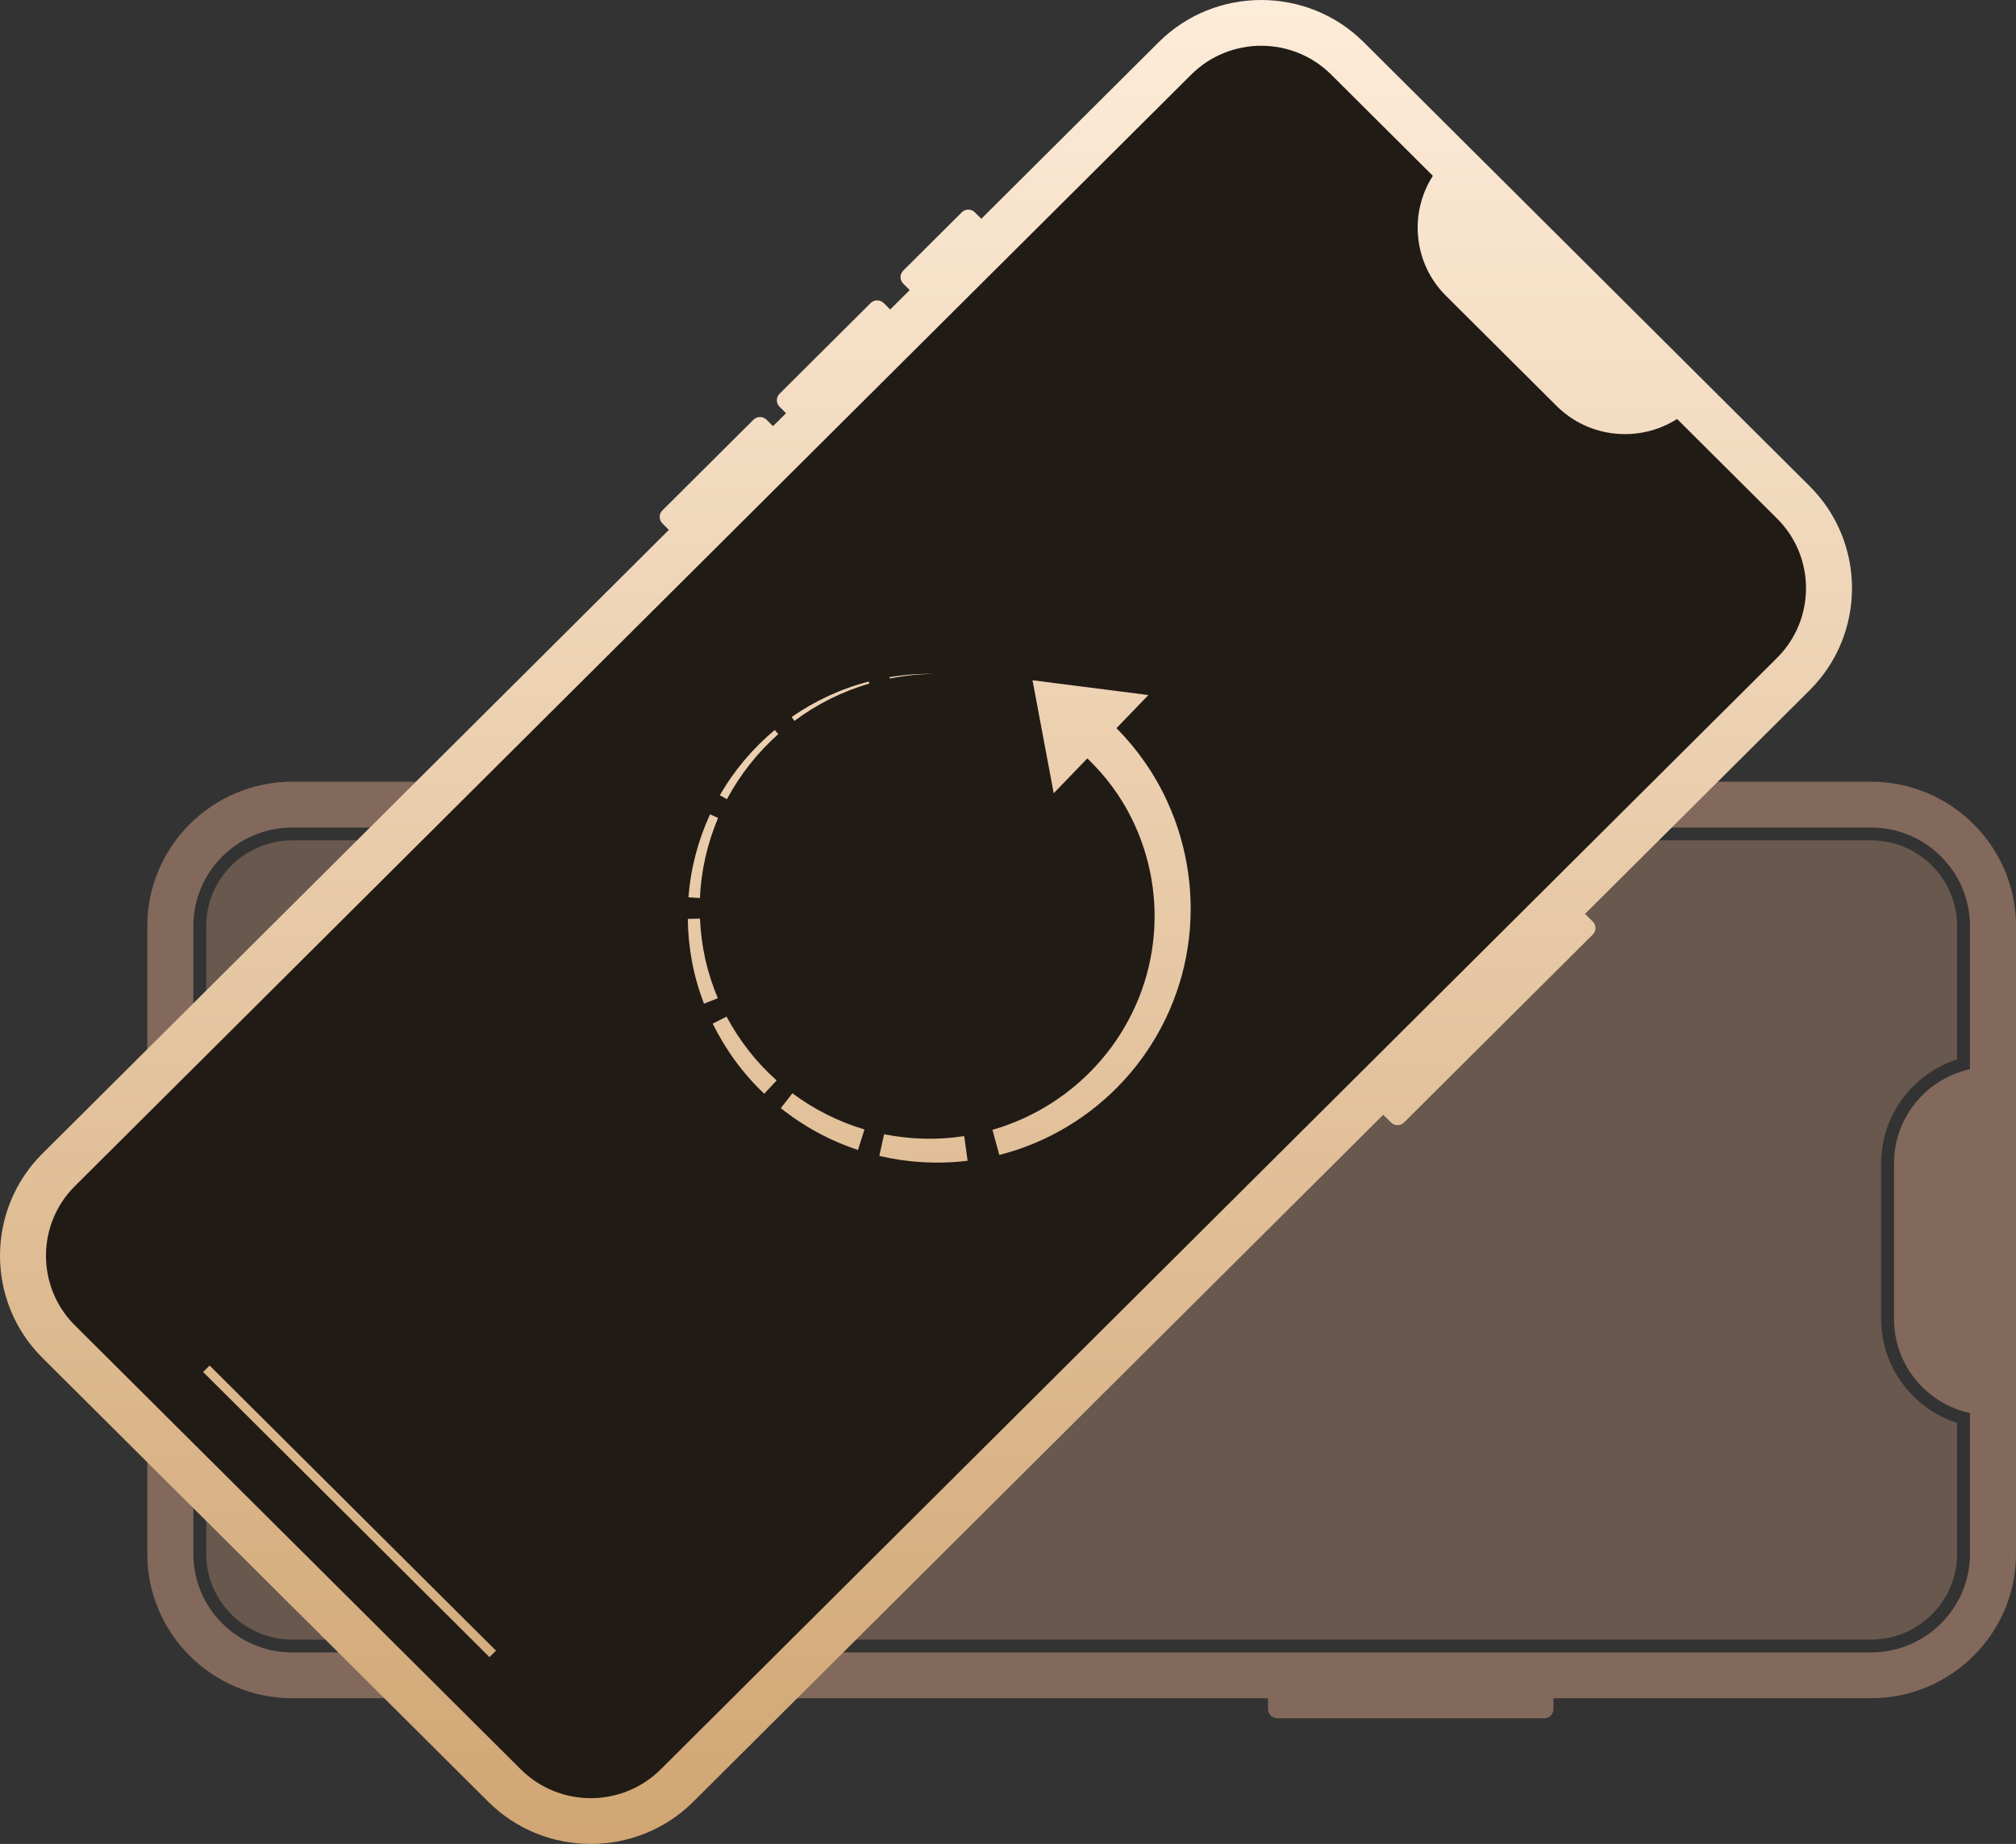
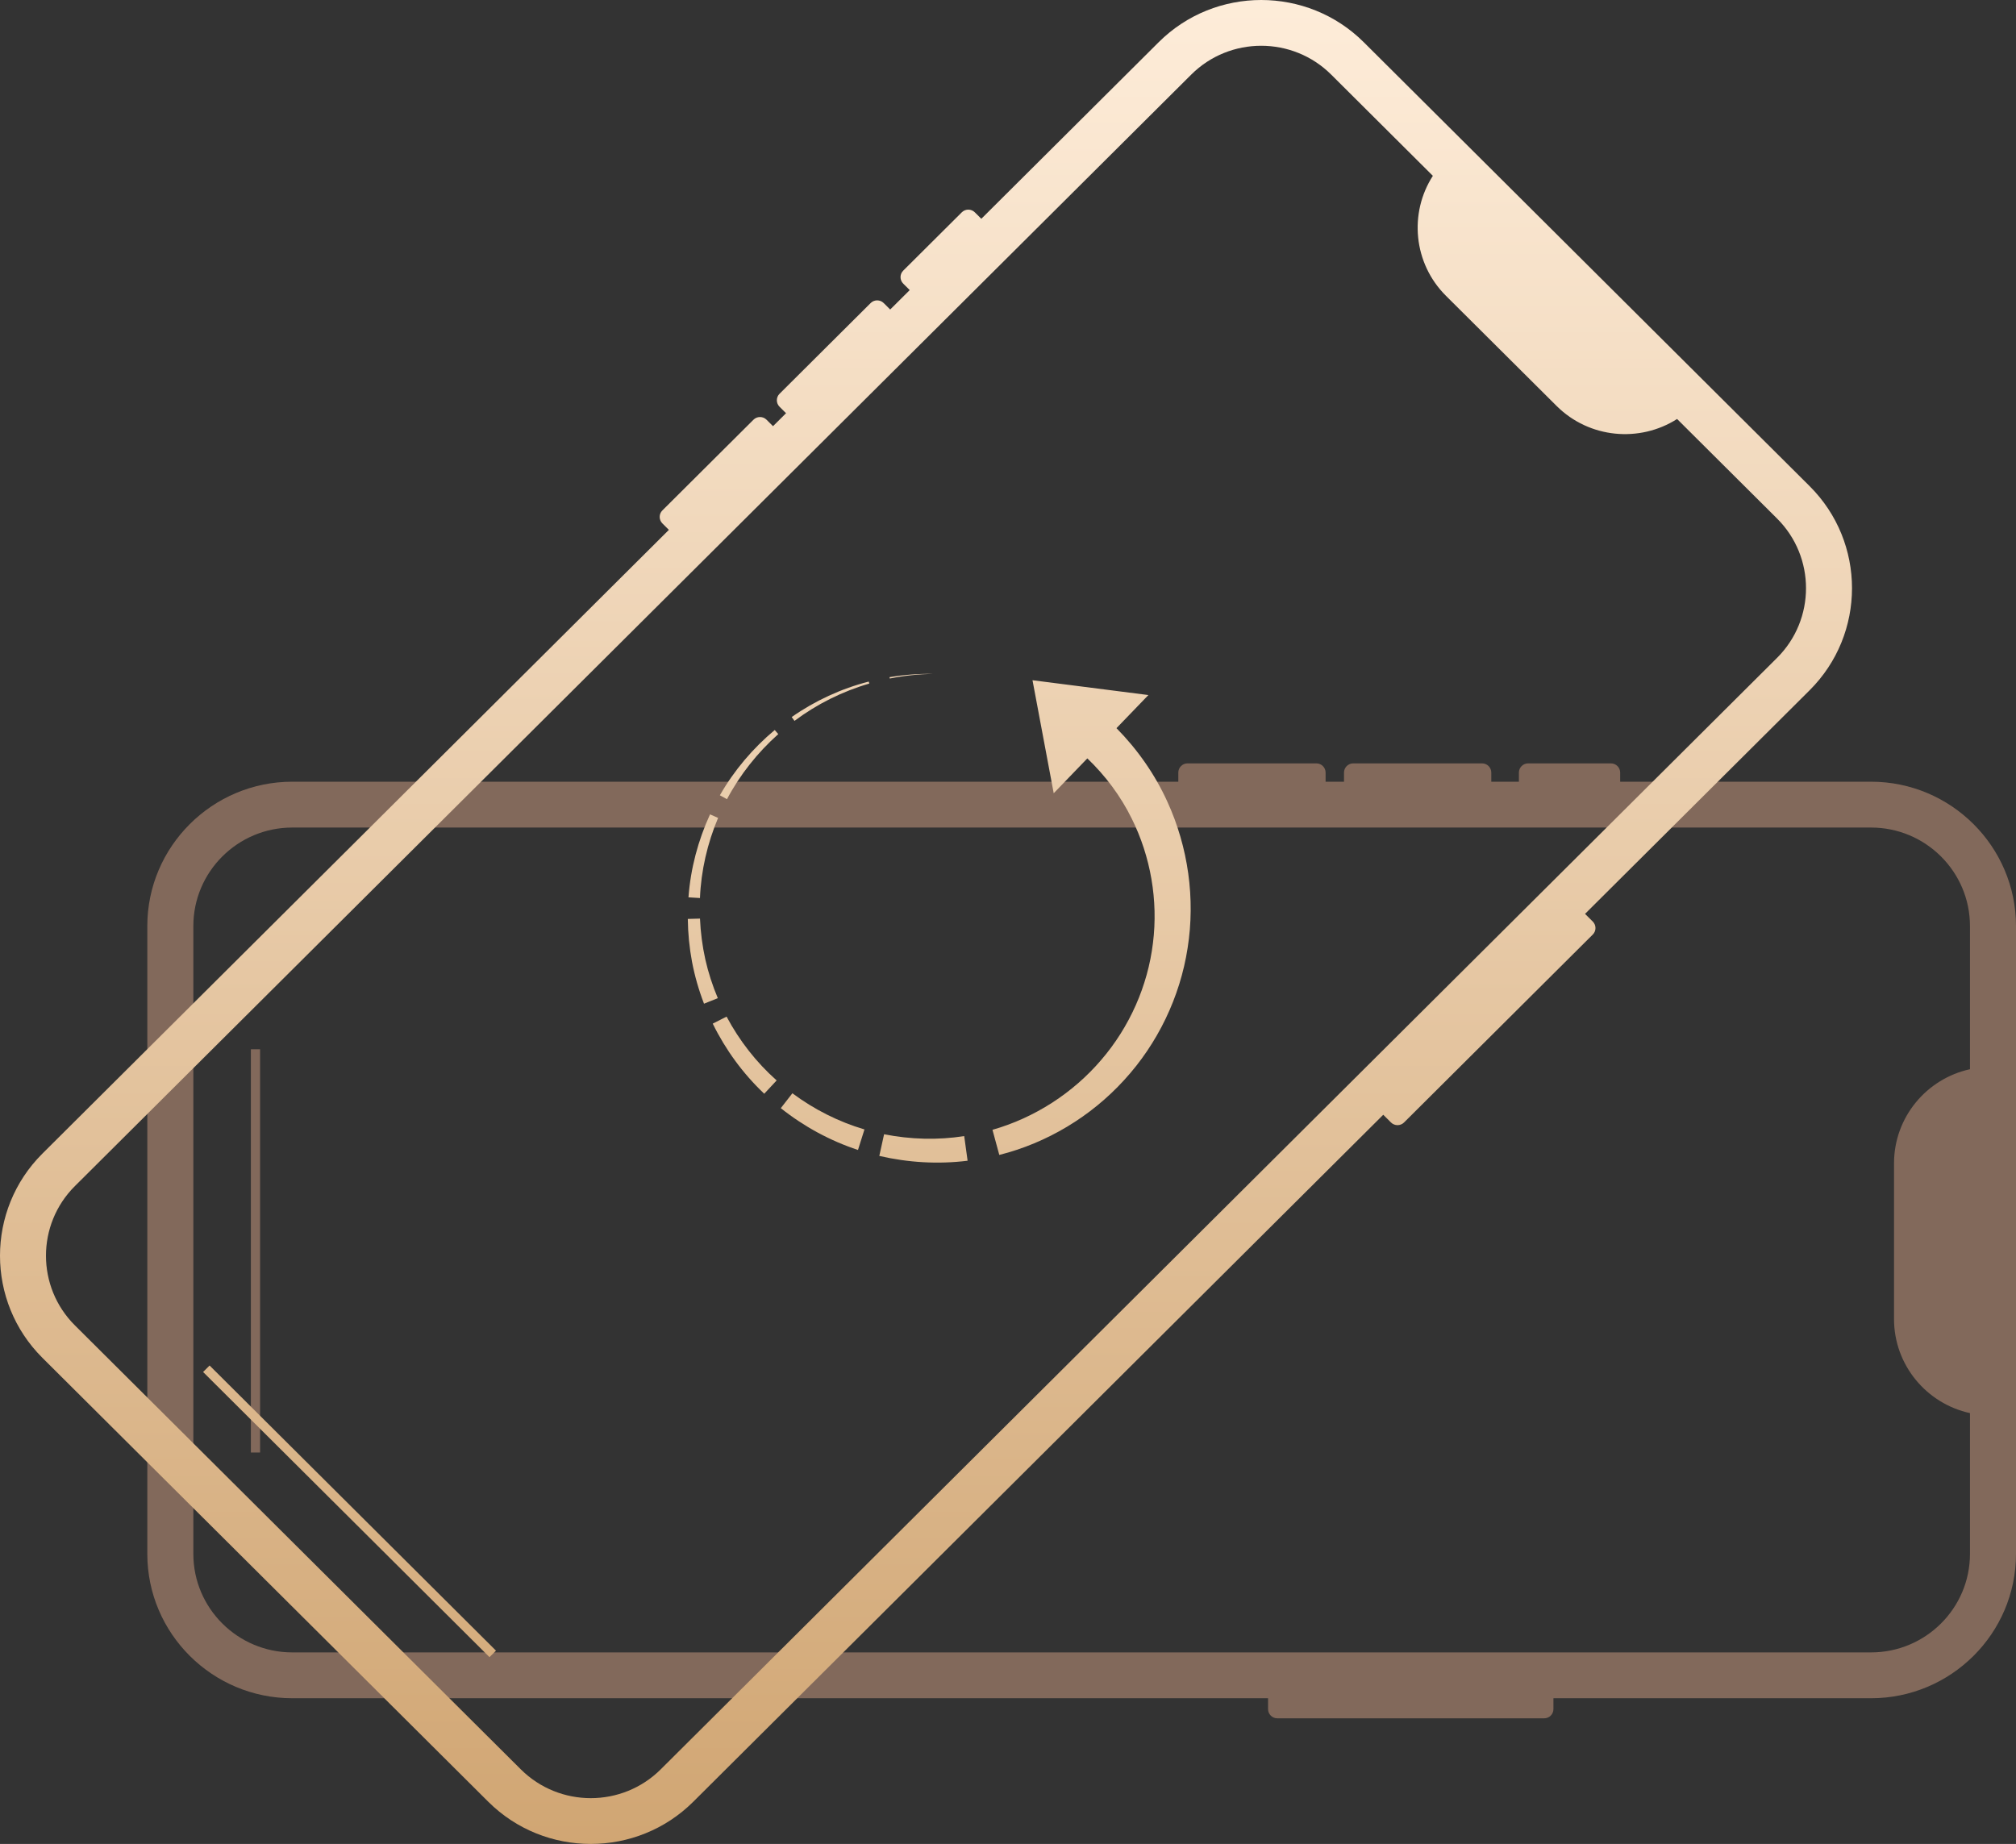
<svg xmlns="http://www.w3.org/2000/svg" width="176" height="161" viewBox="0 0 176 161">
  <rect x="0" y="0" width="176" height="161" fill="#333333" stroke="none" />
  <defs>
    <linearGradient id="a" x1="50%" x2="50%" y1="0%" y2="100%">
      <stop offset="0%" stop-color="#FEEDDA" />
      <stop offset="100%" stop-color="#D0A572" />
    </linearGradient>
  </defs>
  <g fill="none">
    <g transform="translate(12.861 66.653)">
-       <path fill="#B88E77" fill-opacity=".4" d="M12.657,6.72 C8.513,6.72 5.141,10.077 5.141,14.204 L5.141,69.021 C5.141,73.148 8.513,76.506 12.657,76.506 L150.482,76.506 C154.626,76.506 157.998,73.148 157.998,69.021 L157.998,57.584 C154.076,56.324 151.368,52.648 151.368,48.519 L151.368,34.915 C151.368,30.786 154.076,27.109 157.998,25.849 L157.998,14.204 C157.998,10.077 154.626,6.72 150.482,6.72 L12.657,6.72 L12.657,6.72 Z" />
      <path fill="#B78E77" fill-opacity=".6" d="M150.482,1.6 L128.582,1.6 L128.582,0.8 C128.582,0.36 128.221,0 127.779,0 L120.546,0 C120.104,0 119.742,0.36 119.742,0.8 L119.742,1.6 L117.331,1.6 L117.331,0.8 C117.331,0.36 116.97,0 116.528,0 L105.277,0 C104.835,0 104.473,0.36 104.473,0.8 L104.473,1.6 L102.866,1.6 L102.866,0.8 C102.866,0.36 102.504,0 102.062,0 L90.811,0 C90.369,0 90.008,0.36 90.008,0.8 L90.008,1.6 L12.657,1.6 C5.682,1.6 0,7.258 0,14.204 L0,69.021 C0,75.975 5.682,81.625 12.657,81.625 L97.843,81.625 L97.843,82.577 C97.843,83.017 98.205,83.377 98.647,83.377 L121.952,83.377 C122.394,83.377 122.756,83.017 122.756,82.577 L122.756,81.625 L150.482,81.625 C157.457,81.625 163.139,75.975 163.139,69.021 L163.139,14.204 C163.139,7.258 157.457,1.6 150.482,1.6 L150.482,1.6 Z M159.121,26.704 C155.336,27.528 152.491,30.897 152.491,34.915 L152.491,48.519 C152.491,52.536 155.336,55.905 159.121,56.729 L159.121,69.021 C159.121,73.766 155.247,77.624 150.482,77.624 L12.657,77.624 C7.892,77.624 4.018,73.766 4.018,69.021 L4.018,14.204 C4.018,9.459 7.892,5.602 12.657,5.602 L150.482,5.602 C155.247,5.602 159.121,9.459 159.121,14.204 L159.121,26.704 L159.121,26.704 Z M9.041,24.96 L9.845,24.96 L9.845,60.17 L9.041,60.17 L9.041,24.96 Z" />
    </g>
-     <path fill="#211B16" d="M118.344,5.615 C113.524,0.795 105.672,0.795 100.851,5.615 L85.719,20.747 L85.164,20.192 C84.858,19.887 84.359,19.887 84.053,20.192 L80.371,23.839 C80.066,24.145 80.066,24.645 80.371,24.95 L80.927,25.505 L77.542,28.927 L76.987,28.372 C76.681,28.067 76.182,28.067 75.876,28.372 L69.6,34.733 C69.295,35.039 69.295,35.539 69.6,35.844 L70.156,36.399 L67.429,38.891 L66.873,38.336 C66.568,38.03 66.068,38.03 65.763,38.336 L59.373,44.825 C59.067,45.13 59.068,45.63 59.373,45.935 L59.928,46.491 L5.615,100.851 C0.795,105.672 0.795,113.524 5.615,118.344 L43.654,156.383 C48.48,161.209 56.326,161.203 61.146,156.383 L121.281,95.893 L121.942,96.554 C122.247,96.86 122.747,96.86 123.052,96.554 L137.885,82.076 C138.191,81.771 138.191,81.271 137.885,80.966 L137.224,80.305 L156.383,61.147 C161.203,56.326 161.209,48.48 156.383,43.654 L118.344,5.615 Z" />
    <path fill="url(#a)" d="M101.156,3.684 C106.088,-1.228 114.124,-1.228 119.056,3.684 L157.982,42.445 C162.92,47.362 162.914,55.358 157.982,60.27 L138.377,79.792 L139.053,80.465 C139.366,80.776 139.366,81.285 139.053,81.597 L122.574,98.007 C122.261,98.318 121.75,98.318 121.437,98.007 L120.761,97.333 L60.525,157.314 C55.593,162.226 47.563,162.231 42.625,157.314 L3.699,118.553 C-1.233,113.641 -1.233,105.64 3.699,100.728 L58.394,46.265 L57.826,45.699 C57.514,45.387 57.513,44.878 57.826,44.567 L65.782,36.645 C66.094,36.334 66.606,36.334 66.918,36.645 L67.486,37.211 L68.623,36.079 L68.055,35.513 C67.742,35.202 67.742,34.693 68.055,34.382 L76.01,26.46 C76.323,26.148 76.834,26.148 77.147,26.46 L77.715,27.025 L79.42,25.328 L78.852,24.762 C78.539,24.451 78.539,23.941 78.852,23.63 L83.966,18.538 C84.279,18.226 84.79,18.226 85.103,18.538 L85.671,19.103 Z M116.215,6.513 C112.845,3.157 107.367,3.157 103.997,6.513 L6.541,103.558 C3.171,106.913 3.171,112.368 6.541,115.724 L45.466,154.485 C48.836,157.84 54.314,157.84 57.684,154.485 L155.14,57.44 C158.51,54.085 158.51,48.63 155.14,45.274 L146.412,36.583 C143.15,38.665 138.746,38.286 135.894,35.445 L126.233,25.826 C123.38,22.985 123,18.6 125.091,15.352 Z M18.298,119.226 L43.301,144.124 L42.733,144.69 L17.73,119.792 L18.298,119.226 Z M77.182,99.035 C79.484,99.49 81.868,99.559 84.177,99.195 L84.473,101.347 C81.898,101.668 79.278,101.508 76.765,100.927 L77.182,99.035 Z M90.139,59.393 L100.257,60.687 L97.471,63.577 C99.311,65.445 100.831,67.616 101.911,69.994 C103.739,73.981 104.36,78.481 103.682,82.768 C103.023,87.063 101.057,91.125 98.142,94.302 C95.239,97.489 91.399,99.796 87.24,100.84 L86.644,98.647 C90.336,97.593 93.676,95.429 96.141,92.542 C98.617,89.662 100.204,86.07 100.654,82.346 C101.122,78.619 100.453,74.788 98.799,71.466 C97.831,69.499 96.502,67.726 94.926,66.217 L91.991,69.261 L90.139,59.393 Z M69.177,95.457 C71.074,96.869 73.212,97.948 75.469,98.614 L74.903,100.407 C72.455,99.599 70.166,98.349 68.165,96.756 Z M63.433,88.764 C64.547,90.863 66.031,92.763 67.803,94.335 L66.72,95.498 C64.864,93.742 63.34,91.653 62.223,89.376 Z M61.11,80.205 C61.162,81.401 61.316,82.59 61.573,83.755 C61.835,84.919 62.204,86.057 62.667,87.153 L61.461,87.635 C61.006,86.453 60.655,85.233 60.417,83.992 C60.184,82.751 60.061,81.492 60.047,80.234 Z M61.987,71.105 L62.69,71.414 C61.754,73.635 61.205,76.014 61.108,78.41 L60.105,78.349 C60.288,75.841 60.942,73.378 61.987,71.105 Z M67.634,63.739 L67.945,64.096 C66.131,65.716 64.598,67.644 63.467,69.78 L62.846,69.438 C64.086,67.267 65.727,65.336 67.634,63.739 Z M75.842,59.51 L75.891,59.684 C73.534,60.368 71.311,61.481 69.36,62.942 L69.116,62.607 C71.153,61.181 73.444,60.125 75.842,59.51 Z M81.47,58.835 C80.195,58.859 78.924,58.995 77.679,59.244 L77.657,59.125 C78.917,58.914 80.195,58.819 81.47,58.835 Z" />
  </g>
</svg>